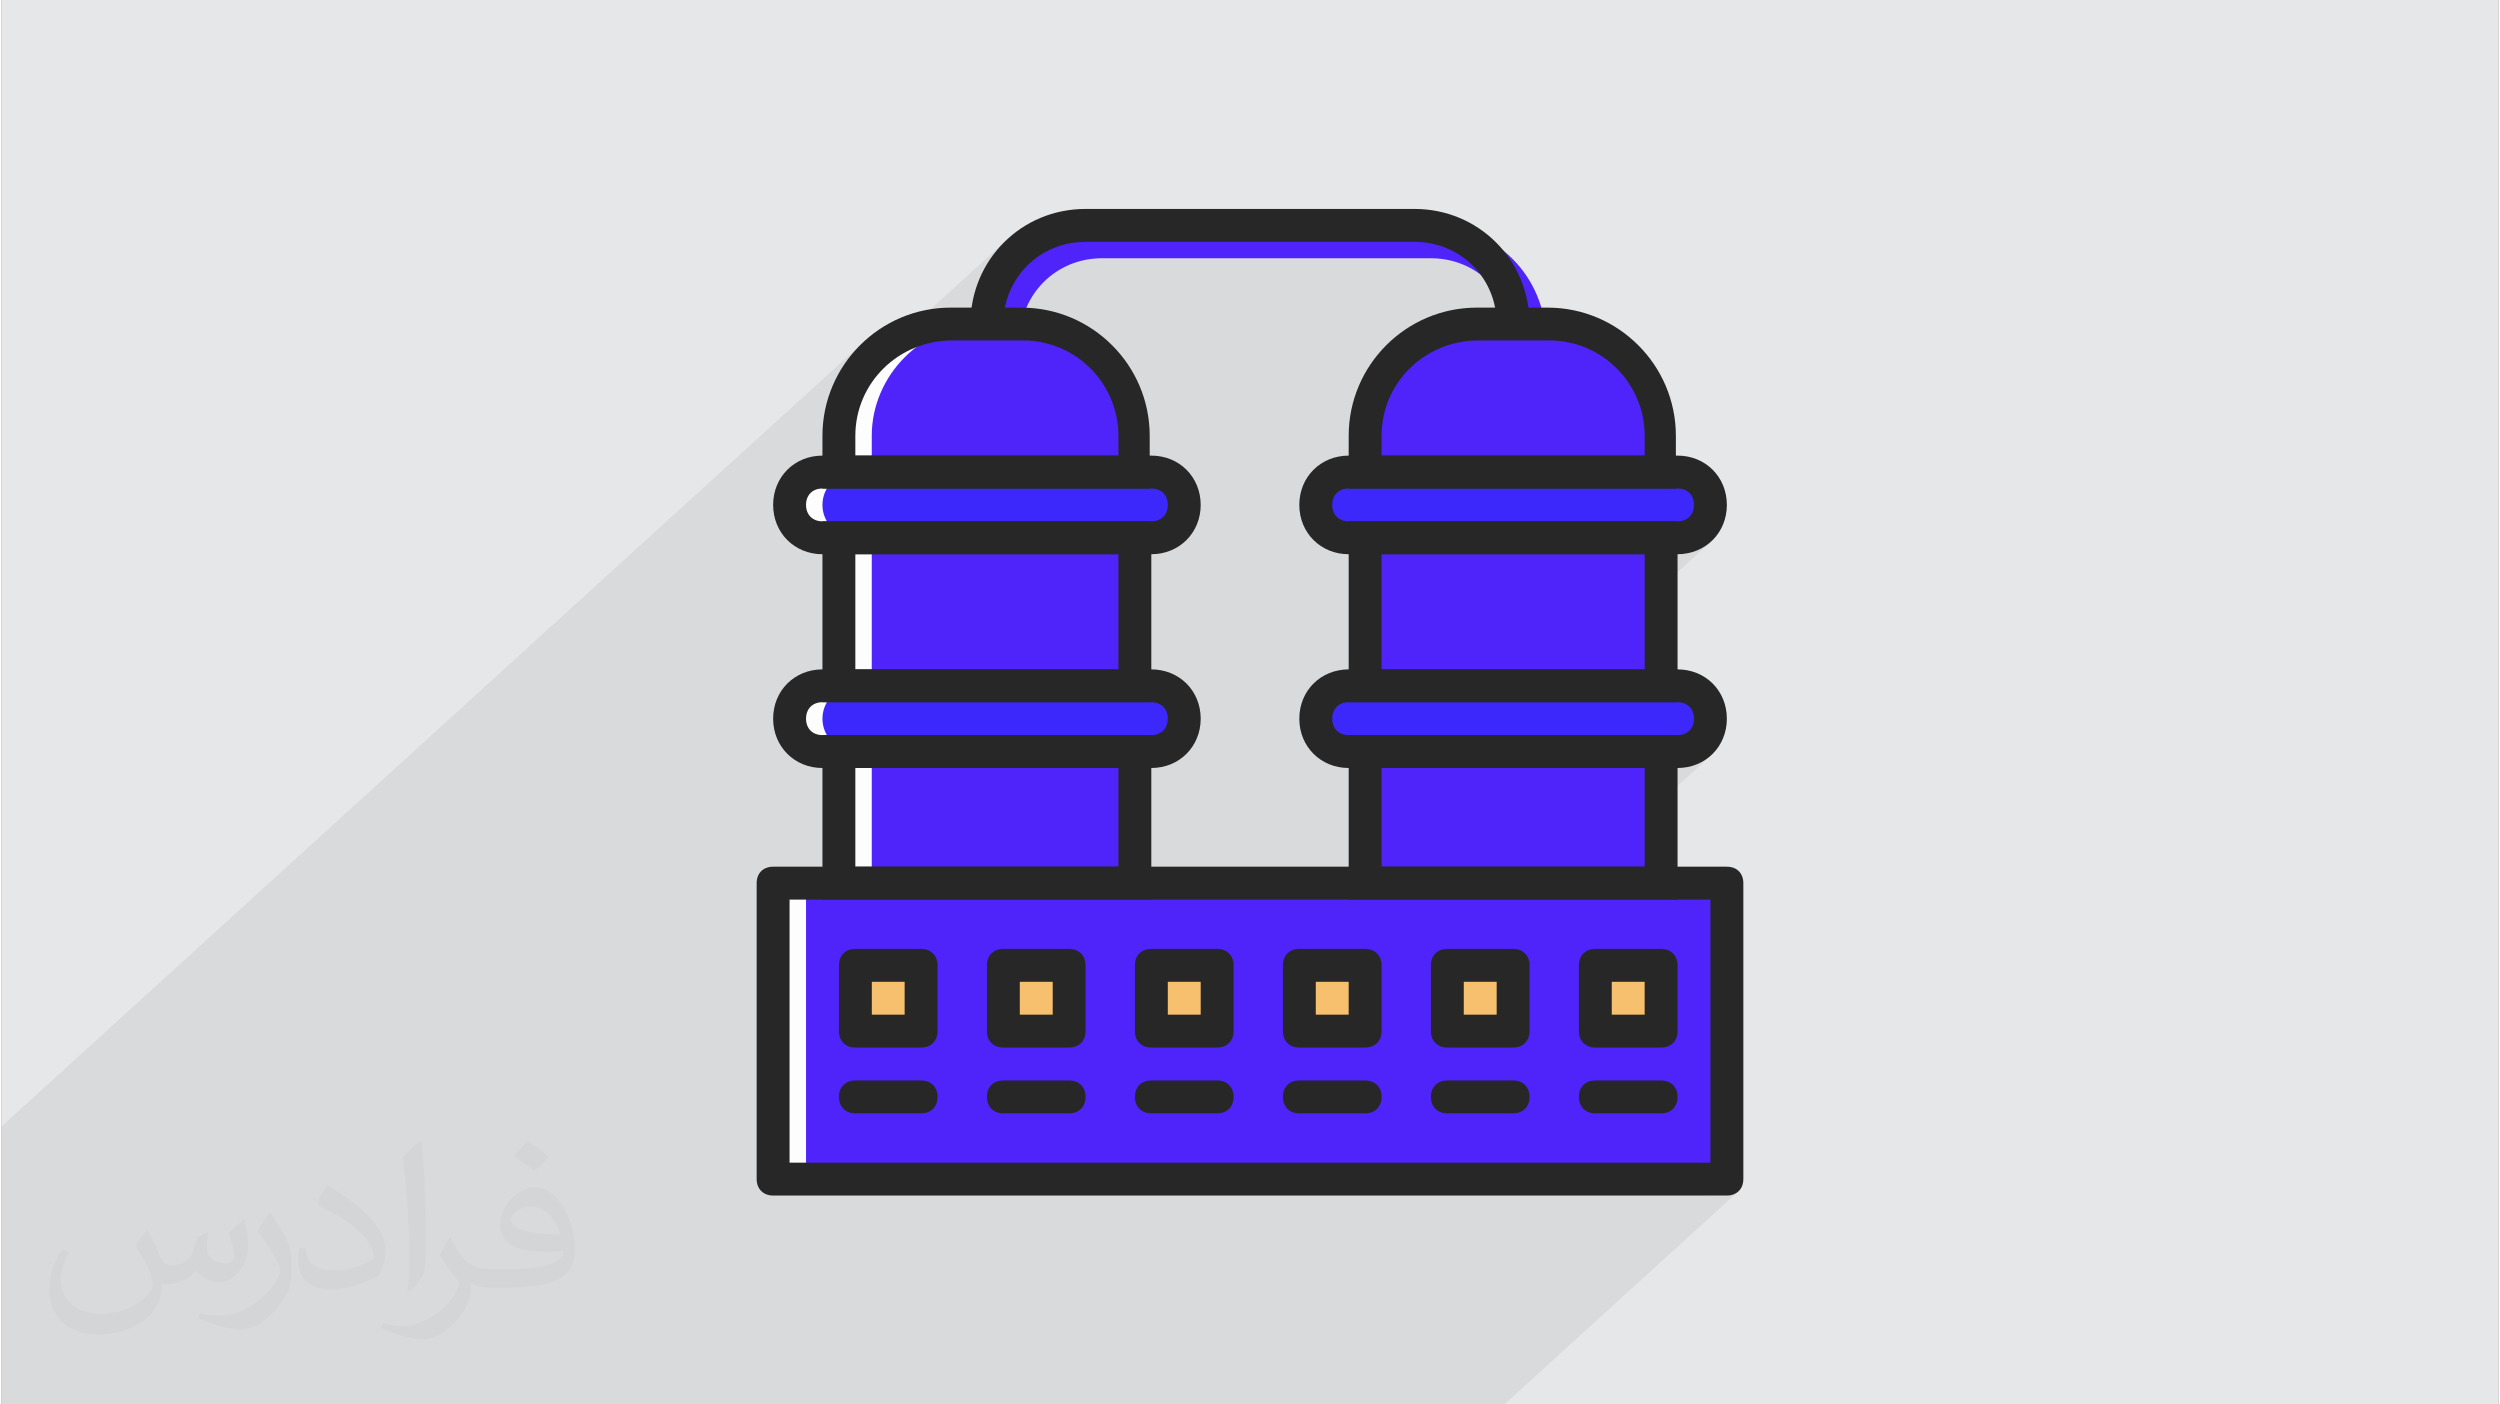
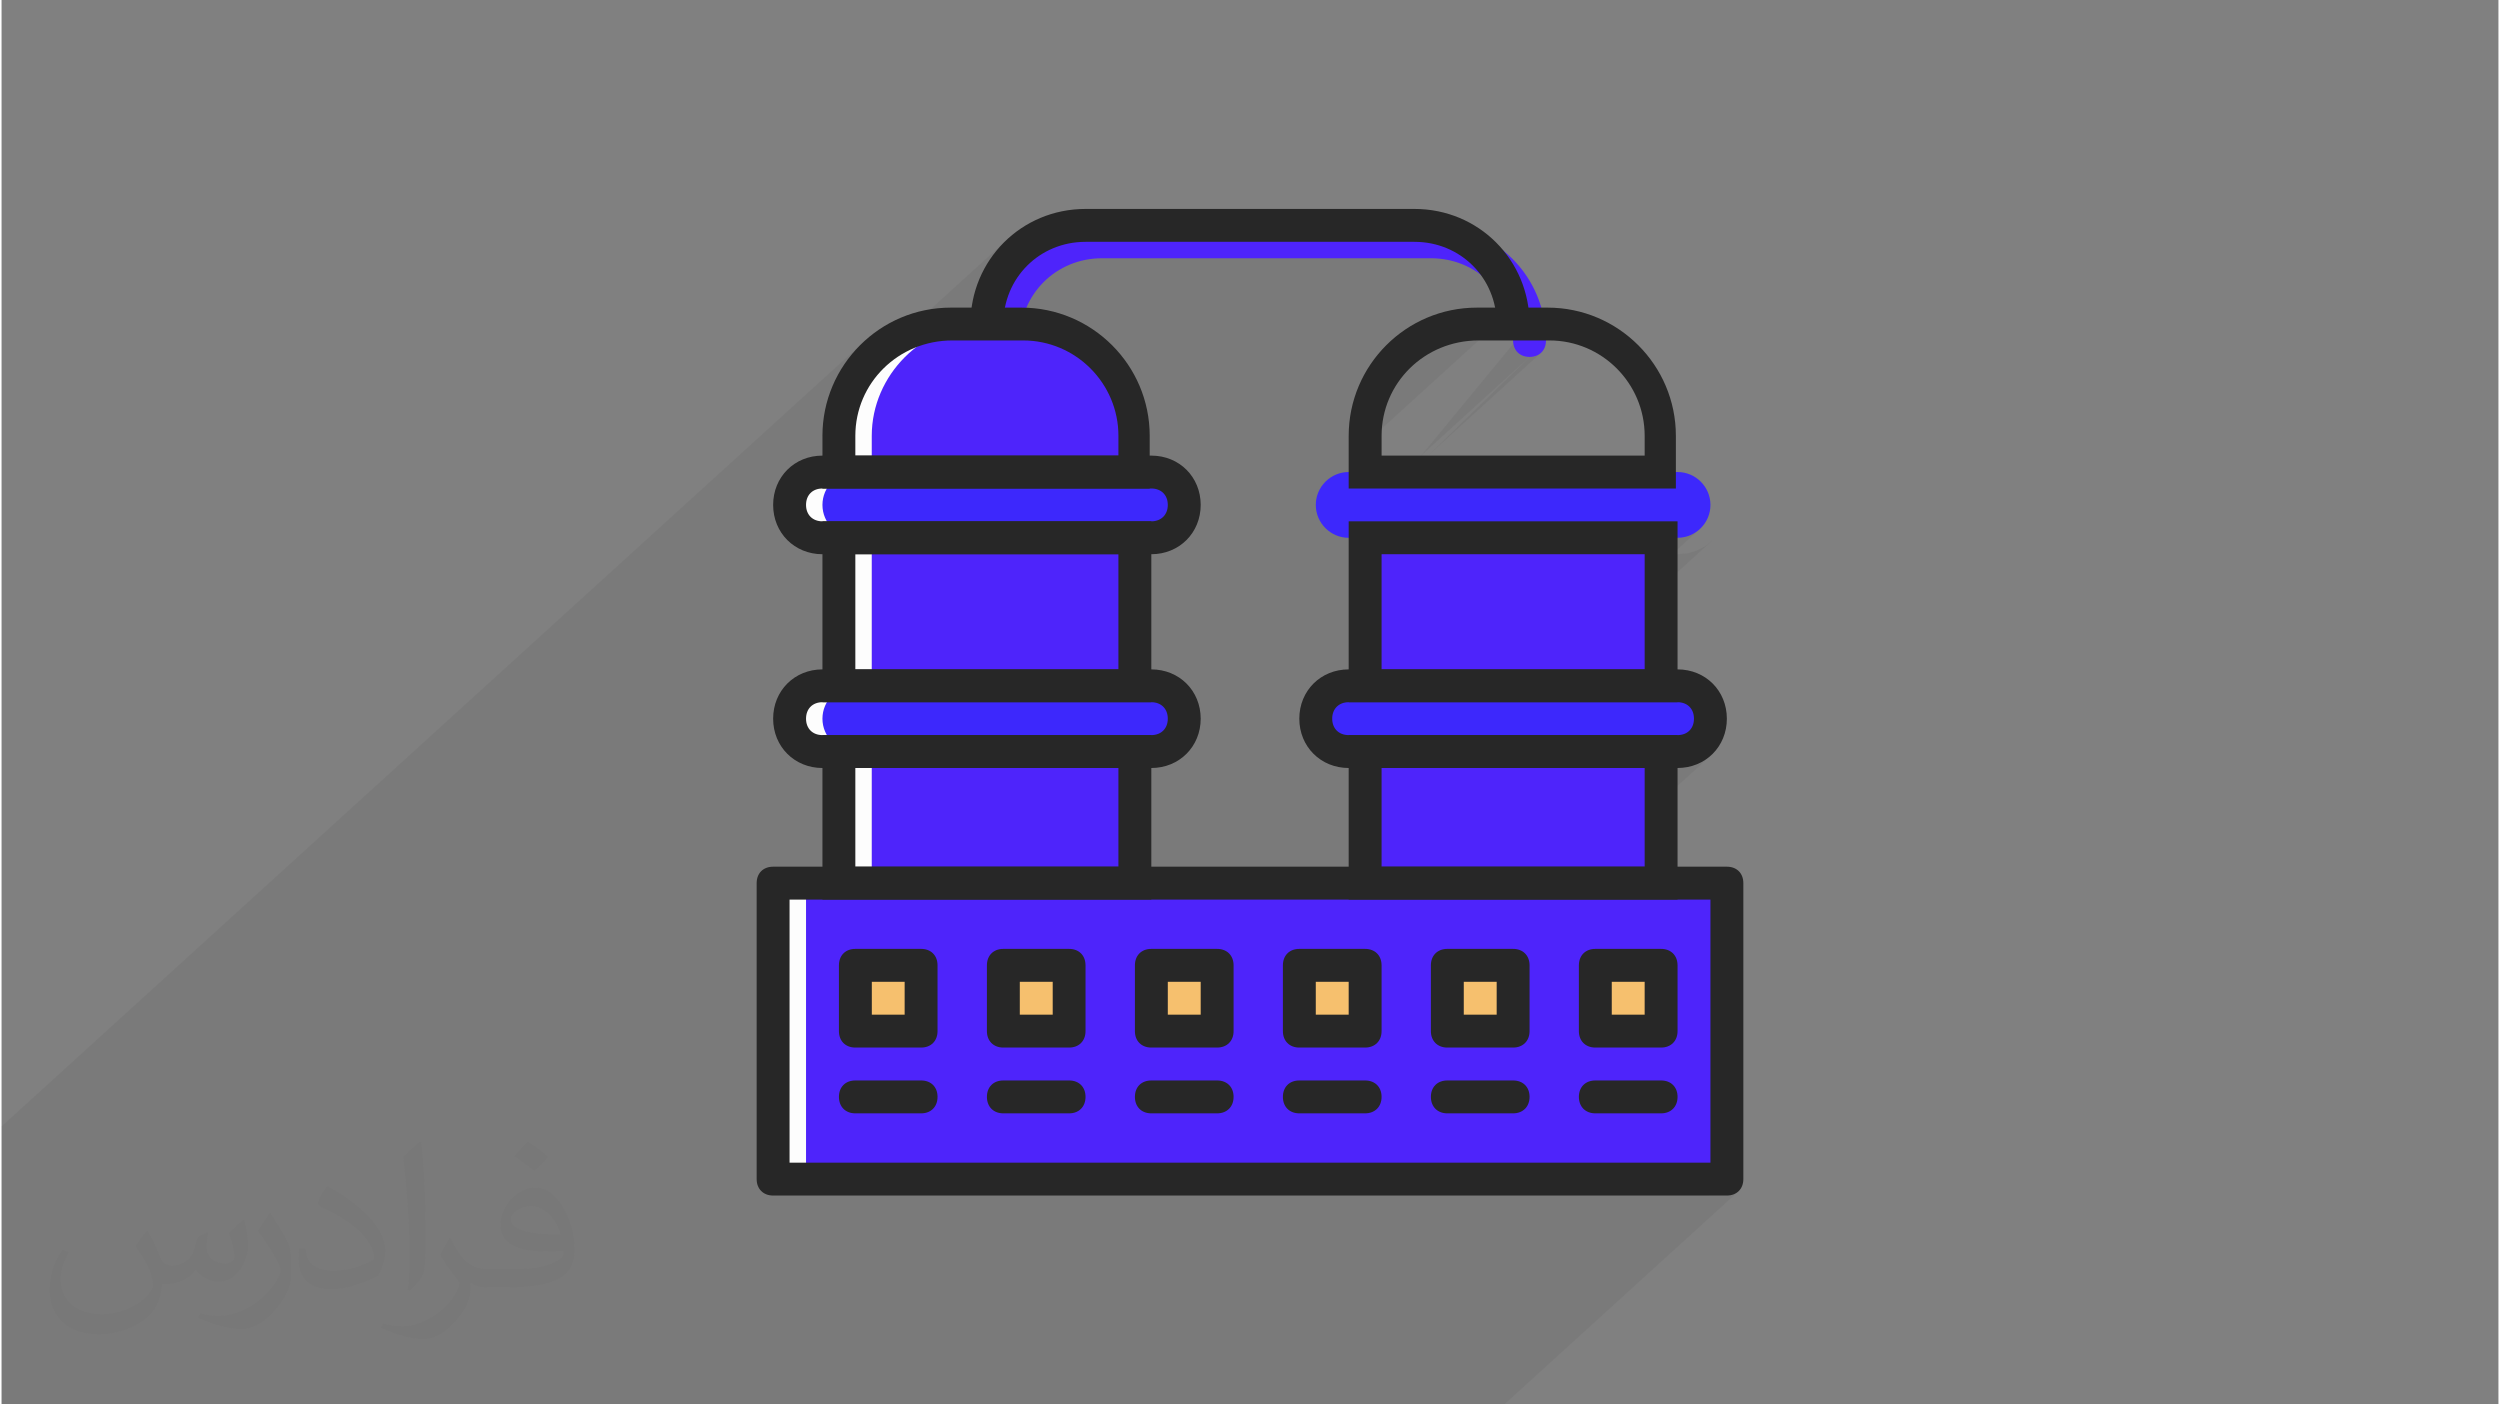
<svg xmlns="http://www.w3.org/2000/svg" xml:space="preserve" width="356px" height="200px" version="1.0" shape-rendering="geometricPrecision" text-rendering="geometricPrecision" image-rendering="optimizeQuality" fill-rule="evenodd" clip-rule="evenodd" viewBox="0 0 35600 20025">
  <rect x="0" y="0" width="35600" height="20025" fill="#808080" stroke="none" />
  <g id="Layer_x0020_1">
    <g id="_2508697000544">
-       <path fill="#E6E7E8" d="M0 0l35600 0 0 20025 -35600 0 0 -20025z" />
      <path fill="#373435" fill-opacity="0.031" d="M2082 17547c68,103 112,202 155,312 32,64 49,183 199,183 44,0 107,-14 163,-45 63,-33 111,-83 136,-159l60 -202 146 -72 10 10c-20,76 -25,149 -25,206 0,169 146,233 262,233 68,0 129,-33 129,-95 0,-80 -34,-216 -78,-338 68,-68 136,-136 214,-191l12 6c34,144 53,286 53,381 0,93 -41,196 -75,264 -70,132 -194,237 -344,237 -114,0 -241,-57 -328,-163l-5 0c-82,102 -209,194 -412,194l-63 0c-10,134 -39,229 -83,314 -121,237 -480,404 -818,404 -470,0 -706,-272 -706,-633 0,-223 73,-431 185,-578l92 38c-70,134 -117,261 -117,385 0,338 275,499 592,499 294,0 658,-187 724,-404 -25,-237 -114,-349 -250,-565 41,-72 94,-144 160,-221l12 0 0 0zm5421 -1274c99,62 196,136 291,220 -53,75 -119,143 -201,203 -95,-77 -190,-143 -287,-213 66,-74 131,-146 197,-210l0 0zm51 926c-160,0 -291,105 -291,183 0,167 320,219 703,217 -48,-196 -216,-400 -412,-400zm-359 895c208,0 390,-6 529,-41 155,-40 286,-118 286,-172 0,-14 0,-31 -5,-45 -87,8 -187,8 -274,8 -282,0 -498,-64 -583,-222 -21,-44 -36,-93 -36,-149 0,-153 66,-303 182,-406 97,-85 204,-138 313,-138 197,0 354,158 464,408 60,136 101,293 101,491 0,132 -36,243 -118,326 -153,148 -435,204 -867,204l-196 0 0 0 -51 0c-107,0 -184,-19 -245,-66l-10 0c3,25 5,49 5,72 0,97 -32,221 -97,320 -192,286 -400,410 -580,410 -182,0 -405,-70 -606,-161l36 -70c65,27 155,45 279,45 325,0 752,-313 805,-618 -12,-25 -34,-58 -65,-93 -95,-113 -155,-208 -211,-307 48,-95 92,-171 133,-240l17 -2c139,283 265,446 546,446l44 0 0 0 204 0 0 0zm-1408 299c24,-130 26,-276 26,-413l0 -202c0,-377 -48,-926 -87,-1283 68,-74 163,-160 238,-218l22 6c51,450 63,971 63,1452 0,126 -5,249 -17,340 -7,114 -73,200 -214,332l-31 -14zm-1449 -596c7,177 94,317 398,317 189,0 349,-49 526,-134 32,-14 49,-33 49,-49 0,-111 -85,-258 -228,-392 -139,-126 -323,-237 -495,-311 -59,-25 -78,-52 -78,-77 0,-51 68,-158 124,-235l19 -2c197,103 417,256 580,427 148,157 240,316 240,489 0,128 -39,249 -102,361 -216,109 -446,192 -674,192 -277,0 -466,-130 -466,-436 0,-33 0,-84 12,-150l95 0 0 0zm-501 -503l172 278c63,103 122,215 122,392l0 227c0,183 -117,379 -306,573 -148,132 -279,188 -400,188 -180,0 -386,-56 -624,-159l27 -70c75,20 162,37 269,37 342,-2 692,-252 852,-557 19,-35 26,-68 26,-91 0,-35 -19,-74 -34,-109 -87,-165 -184,-315 -291,-454 56,-88 112,-173 173,-257l14 2 0 0z" />
      <path fill="#373435" fill-opacity="0.078" d="M21786 4620l-237 215 2 19 5 51 12 46 20 39 28 34 34 28 40 20 45 13 51 4 -1546 1407m99 0l1617 -1472 -34 28 -40 20 -46 13 -50 4 0 0 0 0m-703 -1172l128 105 142 173 107 199 68 221 0 5 258 0m-11730 15405l87 0 12 0 36 0 123 0 135 0 23 0 22 0 78 0 63 0 49 0 73 0 93 0 138 0 228 0 32 0 16 0 7 0 23 0 21 0 49 0 116 0 141 0 94 0 121 0 71 0 207 0 139 0 49 0 97 0 160 0 23 0 163 0 49 0 73 0 24 0 207 0 228 0 49 0 31 0 19 0 49 0 31 0 85 0 74 0 68 0 93 0 18 0 79 0 25 0 253 0 24 0 139 0 49 0 257 0 24 0 162 0 49 0 73 0 22 0 209 0 228 0 49 0 6 0 44 0 49 0 116 0 142 0 93 0 48 0 74 0 277 0 139 0 49 0 258 0 23 0 162 0 49 0 73 0 231 0 228 0 99 0 165 0 235 0 122 0 416 0 493 0 122 0 1377 0 492 0 258 0 99 0 3345 -3044 -34 28 -40 20 -45 13 -51 4 -257 0 257 -234 -492 0 258 -235 -1378 0 845 -768 27 -34 20 -40 13 -45 4 -51 -4 -50 -13 -46 -20 -40 -27 -34 -34 -27 -40 -20 -46 -13 -51 -4 -416 0 587 -534 27 -34 20 -40 13 -45 4 -50 0 -938 -4 -51 -13 -45 -20 -40 -27 -34 -34 -28 -40 -20 -46 -12 -51 -5 -538 0 773 -703 -492 0 257 -234 -492 0 258 -235 -799 0 1769 -1609 -103 85 -120 63 -133 40 -145 14 -78 0 409 -372 -69 57 -80 44 -88 27 -94 10 -159 0 329 -299 -34 27 -40 20 -46 13 -50 4 -516 0 516 -469 -492 0 257 -234 -492 0 258 -234 -1056 0 2026 -1844 -103 85 -120 63 -133 40 -145 14 -78 0 409 -372 -69 58 -80 43 -88 27 -94 10 -159 0 329 -299 -34 27 -40 20 -46 13 -50 4 -516 0 516 -468 -492 0 257 -235 -492 0 258 -234 -3088 0 -99 0 -438 0 -126 0 0 0 0 -282 5 -106 1636 -1488 -24 -239 -67 -222 -107 -199 -36 -43 -106 -130 -173 -142 -200 -107 -221 -67 -238 -23 -4690 0 -238 23 -221 67 -200 107 -173 142 -431 393 53 -112 82 -135 94 -126 105 -117 -683 622 4 -25 40 -158 55 -152 69 -143 81 -136 94 -126 106 -116 -2101 1912 24 -40 94 -123 104 -114 -16 16 13 -16 -617 562 55 -150 77 -160 92 -150 105 -141 118 -130 -12240 11137 0 324 0 2 0 74 0 235 0 115 0 54 0 27 0 17 0 169 0 16 0 97 0 19 0 7 0 0 0 74 0 70 0 62 0 89 0 13 0 17 0 31 0 21 0 0 0 21 0 2 0 19 0 2 0 6 0 164 0 151 0 62 0 63 0 2 0 90 0 143 0 213 0 21 0 192 0 235 0 960 0 87 254 0 8 0 226 0 0 0 112 0 53 0 23 0 23 0 23 0 8 0 180 0 144 0 91 0 70 0 0 0 257 0 0 0 74 0 161 0 23 0 194 0 17 0 97 0 161 0 217 0 57 0 81 0 42 0 57 0 158 0 19 0 161 0 78 0 74 0 180 0 25 0 154 0 243 0 23 0 23 0 50 0 186 0 30 0 180 0 24 0 124 0 19 0 2 0 8 0 81 0 145 0 112 0 53 0 0 0 23 0 24 0 2 0 21 0 2 0 19 0 38 0 99 0 258 0 76 0 2 0 0 0 19 0 80 0 20 0 137 0 158 0 76 0 24 0 21 0 67 0 32 0 158 0 68 0 23 0 89 0 11 0 67 0 44 0 235 0 70 0 228 0 48 0 51 0 49 0 90 0 26 0 141 0 6 0 39 0 23 0 25 0 2 0 120 0 111 0 29 0 8 0 129 0 45 0 50 0 3 0 42 0 48 0 21 0 53 0 24 0 23 0 23 0 114 0 23 0 119 0 44 0 32 0 16 0 74 0 70 0 0 0 161 0 97 0 74 0 57 0 48 0 51 0 4 0 24 0 21 0 116 0 141 0 30 0 63 0 98 0 24 0 277 0 53 0zm14309 -9778l0 0zm-4924 -3820l235 -213 -235 213zm4924 772l0 0z" />
      <g>
        <path fill="#4E24FB" fill-rule="nonzero" d="M21786 5089c-141,0 -235,-94 -235,-235 0,-657 -516,-1172 -1172,-1172l-4689 0c-656,0 -1172,515 -1172,1172 0,141 -94,235 -235,235 -141,0 -234,-94 -234,-235 0,-915 727,-1641 1641,-1641l4689 0c914,0 1641,726 1641,1641 0,141 -93,235 -234,235l0 0z" />
        <path fill="#3D28FC" fill-rule="nonzero" d="M16393 7668l-4689 0c-258,0 -469,-211 -469,-469l0 0c0,-258 211,-469 469,-469l4689 0c258,0 469,211 469,469l0 0c0,258 -211,469 -469,469z" />
        <path fill="#3D28FC" fill-rule="nonzero" d="M16393 10716l-4689 0c-258,0 -469,-212 -469,-469l0 0c0,-258 211,-469 469,-469l4689 0c258,0 469,211 469,469l0 0c0,257 -211,469 -469,469z" />
        <path fill="#3D28FC" fill-rule="nonzero" d="M23896 7668l-4689 0c-258,0 -469,-211 -469,-469l0 0c0,-258 211,-469 469,-469l4689 0c258,0 469,211 469,469l0 0c0,258 -211,469 -469,469z" />
        <path fill="#3D28FC" fill-rule="nonzero" d="M23896 10716l-4689 0c-258,0 -469,-212 -469,-469l0 0c0,-258 211,-469 469,-469l4689 0c258,0 469,211 469,469l0 0c0,257 -211,469 -469,469z" />
        <path fill="#4E24FB" fill-rule="nonzero" d="M16159 6730l0 -516c0,-868 -727,-1594 -1594,-1594l-1009 0c-890,0 -1617,726 -1617,1594l0 516 4220 0z" />
        <path fill="#4E24FB" fill-rule="nonzero" d="M11939 9778l4220 0 0 -2110 -4220 0 0 2110z" />
        <path fill="#4E24FB" fill-rule="nonzero" d="M11939 12592l4220 0 0 -1876 -4220 0 0 1876z" />
-         <path fill="#4E24FB" fill-rule="nonzero" d="M23661 6730l0 -516c0,-868 -727,-1594 -1593,-1594l-1009 0c-891,0 -1618,726 -1618,1594l0 516 4220 0z" />
        <path fill="#4E24FB" fill-rule="nonzero" d="M19441 9778l4220 0 0 -2110 -4220 0 0 2110z" />
        <path fill="#4E24FB" fill-rule="nonzero" d="M19441 12592l4220 0 0 -1876 -4220 0 0 1876z" />
        <path fill="#4E24FB" fill-rule="nonzero" d="M11001 16812l13598 0 0 -4221 -13598 0 0 4221z" />
        <path fill="#FDFDFD" fill-rule="nonzero" d="M11704 6730l469 0c-258,0 -469,211 -469,469 0,258 211,469 469,469l-469 0c-258,0 -469,-211 -469,-469 0,-258 211,-469 469,-469z" />
        <path fill="#FDFDFD" fill-rule="nonzero" d="M11704 9778l469 0c-258,0 -469,211 -469,469 0,257 211,469 469,469l-469 0c-258,0 -469,-212 -469,-469 0,-258 211,-469 469,-469z" />
        <path fill="#FDFDFD" fill-rule="nonzero" d="M13532 4620l469 0c-866,0 -1594,726 -1594,1594l0 516 -468 0 0 -516c0,-868 727,-1594 1593,-1594z" />
        <path fill="#FDFDFD" fill-rule="nonzero" d="M11939 9778l468 0 0 -2110 -468 0 0 2110z" />
        <path fill="#FDFDFD" fill-rule="nonzero" d="M11939 12592l468 0 0 -1876 -468 0 0 1876z" />
        <path fill="#FDFDFD" fill-rule="nonzero" d="M11001 16812l469 0 0 -4221 -469 0 0 4221z" />
        <path fill="#F6C06E" fill-rule="nonzero" d="M12173 14702l938 0 0 -938 -938 0 0 938z" />
        <path fill="#F6C06E" fill-rule="nonzero" d="M14283 14702l938 0 0 -938 -938 0 0 938z" />
        <path fill="#F6C06E" fill-rule="nonzero" d="M18503 14702l938 0 0 -938 -938 0 0 938z" />
        <path fill="#F6C06E" fill-rule="nonzero" d="M20613 14702l938 0 0 -938 -938 0 0 938z" />
        <path fill="#F6C06E" fill-rule="nonzero" d="M22724 14702l937 0 0 -938 -937 0 0 938z" />
        <path fill="#F6C06E" fill-rule="nonzero" d="M16393 14702l938 0 0 -938 -938 0 0 938z" />
        <path fill="#272727" fill-rule="nonzero" d="M11235 16577l13130 0 0 -3751 -13130 0 0 3751zm13364 469l-13598 0c-141,0 -235,-95 -235,-234l0 -4221c0,-141 94,-234 235,-234l13598 0c141,0 235,93 235,234l0 4221c0,139 -94,234 -235,234z" />
        <path fill="#272727" fill-rule="nonzero" d="M12408 14467l468 0 0 -469 -468 0 0 469zm703 469l-938 0c-141,0 -234,-95 -234,-234l0 -938c0,-141 93,-235 234,-235l938 0c141,0 234,94 234,235l0 938c0,139 -93,234 -234,234z" />
        <path fill="#272727" fill-rule="nonzero" d="M13111 15874l-938 0c-141,0 -234,-95 -234,-235 0,-141 93,-234 234,-234l938 0c141,0 234,93 234,234 0,140 -93,235 -234,235z" />
        <path fill="#272727" fill-rule="nonzero" d="M14518 14467l469 0 0 -469 -469 0 0 469zm703 469l-938 0c-141,0 -234,-95 -234,-234l0 -938c0,-141 93,-235 234,-235l938 0c141,0 234,94 234,235l0 938c0,139 -93,234 -234,234z" />
        <path fill="#272727" fill-rule="nonzero" d="M15221 15874l-938 0c-141,0 -234,-95 -234,-235 0,-141 93,-234 234,-234l938 0c141,0 234,93 234,234 0,140 -93,235 -234,235z" />
        <path fill="#272727" fill-rule="nonzero" d="M18738 14467l469 0 0 -469 -469 0 0 469zm703 469l-938 0c-141,0 -234,-95 -234,-234l0 -938c0,-141 93,-235 234,-235l938 0c141,0 235,94 235,235l0 938c0,139 -94,234 -235,234z" />
        <path fill="#272727" fill-rule="nonzero" d="M19441 15874l-938 0c-141,0 -234,-95 -234,-235 0,-141 93,-234 234,-234l938 0c141,0 235,93 235,234 0,140 -94,235 -235,235z" />
        <path fill="#272727" fill-rule="nonzero" d="M20848 14467l469 0 0 -469 -469 0 0 469zm703 469l-938 0c-140,0 -234,-95 -234,-234l0 -938c0,-141 94,-235 234,-235l938 0c141,0 235,94 235,235l0 938c0,139 -94,234 -235,234z" />
        <path fill="#272727" fill-rule="nonzero" d="M21551 15874l-938 0c-140,0 -234,-95 -234,-235 0,-141 94,-234 234,-234l938 0c141,0 235,93 235,234 0,140 -94,235 -235,235z" />
        <path fill="#272727" fill-rule="nonzero" d="M22958 14467l469 0 0 -469 -469 0 0 469zm703 469l-937 0c-141,0 -235,-95 -235,-234l0 -938c0,-141 94,-235 235,-235l937 0c141,0 235,94 235,235l0 938c0,139 -94,234 -235,234z" />
        <path fill="#272727" fill-rule="nonzero" d="M23661 15874l-937 0c-141,0 -235,-95 -235,-235 0,-141 94,-234 235,-234l937 0c141,0 235,93 235,234 0,140 -94,235 -235,235z" />
        <path fill="#272727" fill-rule="nonzero" d="M16628 14467l469 0 0 -469 -469 0 0 469zm703 469l-938 0c-141,0 -234,-95 -234,-234l0 -938c0,-141 93,-235 234,-235l938 0c141,0 235,94 235,235l0 938c0,139 -94,234 -235,234z" />
        <path fill="#272727" fill-rule="nonzero" d="M17331 15874l-938 0c-141,0 -234,-95 -234,-235 0,-141 93,-234 234,-234l938 0c141,0 235,93 235,234 0,140 -94,235 -235,235z" />
        <path fill="#272727" fill-rule="nonzero" d="M11704 6965c-141,0 -234,93 -234,234 0,140 93,234 234,234l4689 0c141,0 235,-94 235,-234 0,-141 -94,-234 -235,-234l-4689 0zm4689 937l-4689 0c-399,0 -703,-305 -703,-703 0,-399 304,-703 703,-703l4689 0c399,0 704,304 704,703 0,398 -305,703 -704,703z" />
        <path fill="#272727" fill-rule="nonzero" d="M11704 10012c-141,0 -234,94 -234,235 0,140 93,234 234,234l4689 0c141,0 235,-94 235,-234 0,-141 -94,-235 -235,-235l-4689 0zm4689 938l-4689 0c-399,0 -703,-305 -703,-703 0,-399 304,-703 703,-703l4689 0c399,0 704,304 704,703 0,398 -305,703 -704,703z" />
-         <path fill="#272727" fill-rule="nonzero" d="M19207 6965c-141,0 -235,93 -235,234 0,140 94,234 235,234l4689 0c141,0 234,-94 234,-234 0,-141 -93,-234 -234,-234l-4689 0zm4689 937l-4689 0c-399,0 -704,-305 -704,-703 0,-399 305,-703 704,-703l4689 0c399,0 703,304 703,703 0,398 -304,703 -703,703z" />
        <path fill="#272727" fill-rule="nonzero" d="M19207 10012c-141,0 -235,94 -235,235 0,140 94,234 235,234l4689 0c141,0 234,-94 234,-234 0,-141 -93,-235 -234,-235l-4689 0zm4689 938l-4689 0c-399,0 -704,-305 -704,-703 0,-399 305,-703 704,-703l4689 0c399,0 703,304 703,703 0,398 -304,703 -703,703z" />
        <path fill="#272727" fill-rule="nonzero" d="M21786 4620l-469 0c0,-657 -516,-1172 -1172,-1172l-4690 0c-656,0 -1172,515 -1172,1172l-469 0c0,-915 727,-1641 1641,-1641l4690 0c914,0 1641,726 1641,1641z" />
        <path fill="#272727" fill-rule="nonzero" d="M12173 6496l3751 0 0 -282c0,-750 -610,-1360 -1359,-1360l-1009 0c-773,0 -1383,610 -1383,1360l0 282 0 0zm4220 469l-4689 0 0 -751c0,-1008 821,-1828 1828,-1828l1009 0c1008,0 1829,820 1829,1828l0 751 23 0z" />
        <path fill="#272727" fill-rule="nonzero" d="M12173 9544l3751 0 0 -1642 -3751 0 0 1642zm4220 468l-4689 0 0 -2579 4689 0 0 2579z" />
        <path fill="#272727" fill-rule="nonzero" d="M12173 12357l3751 0 0 -1407 -3751 0 0 1407zm4220 469l-4689 0 0 -2345 4689 0 0 2345z" />
        <path fill="#272727" fill-rule="nonzero" d="M19676 6496l3751 0 0 -282c0,-750 -610,-1360 -1359,-1360l-1009 0c-774,0 -1383,610 -1383,1360l0 282 0 0zm4220 469l-4689 0 0 -751c0,-1008 820,-1828 1828,-1828l1009 0c1007,0 1828,820 1828,1828l0 751 24 0z" />
        <path fill="#272727" fill-rule="nonzero" d="M19676 9544l3751 0 0 -1642 -3751 0 0 1642zm4220 468l-4689 0 0 -2579 4689 0 0 2579z" />
        <path fill="#272727" fill-rule="nonzero" d="M19676 12357l3751 0 0 -1407 -3751 0 0 1407zm4220 469l-4689 0 0 -2345 4689 0 0 2345z" />
      </g>
    </g>
  </g>
</svg>